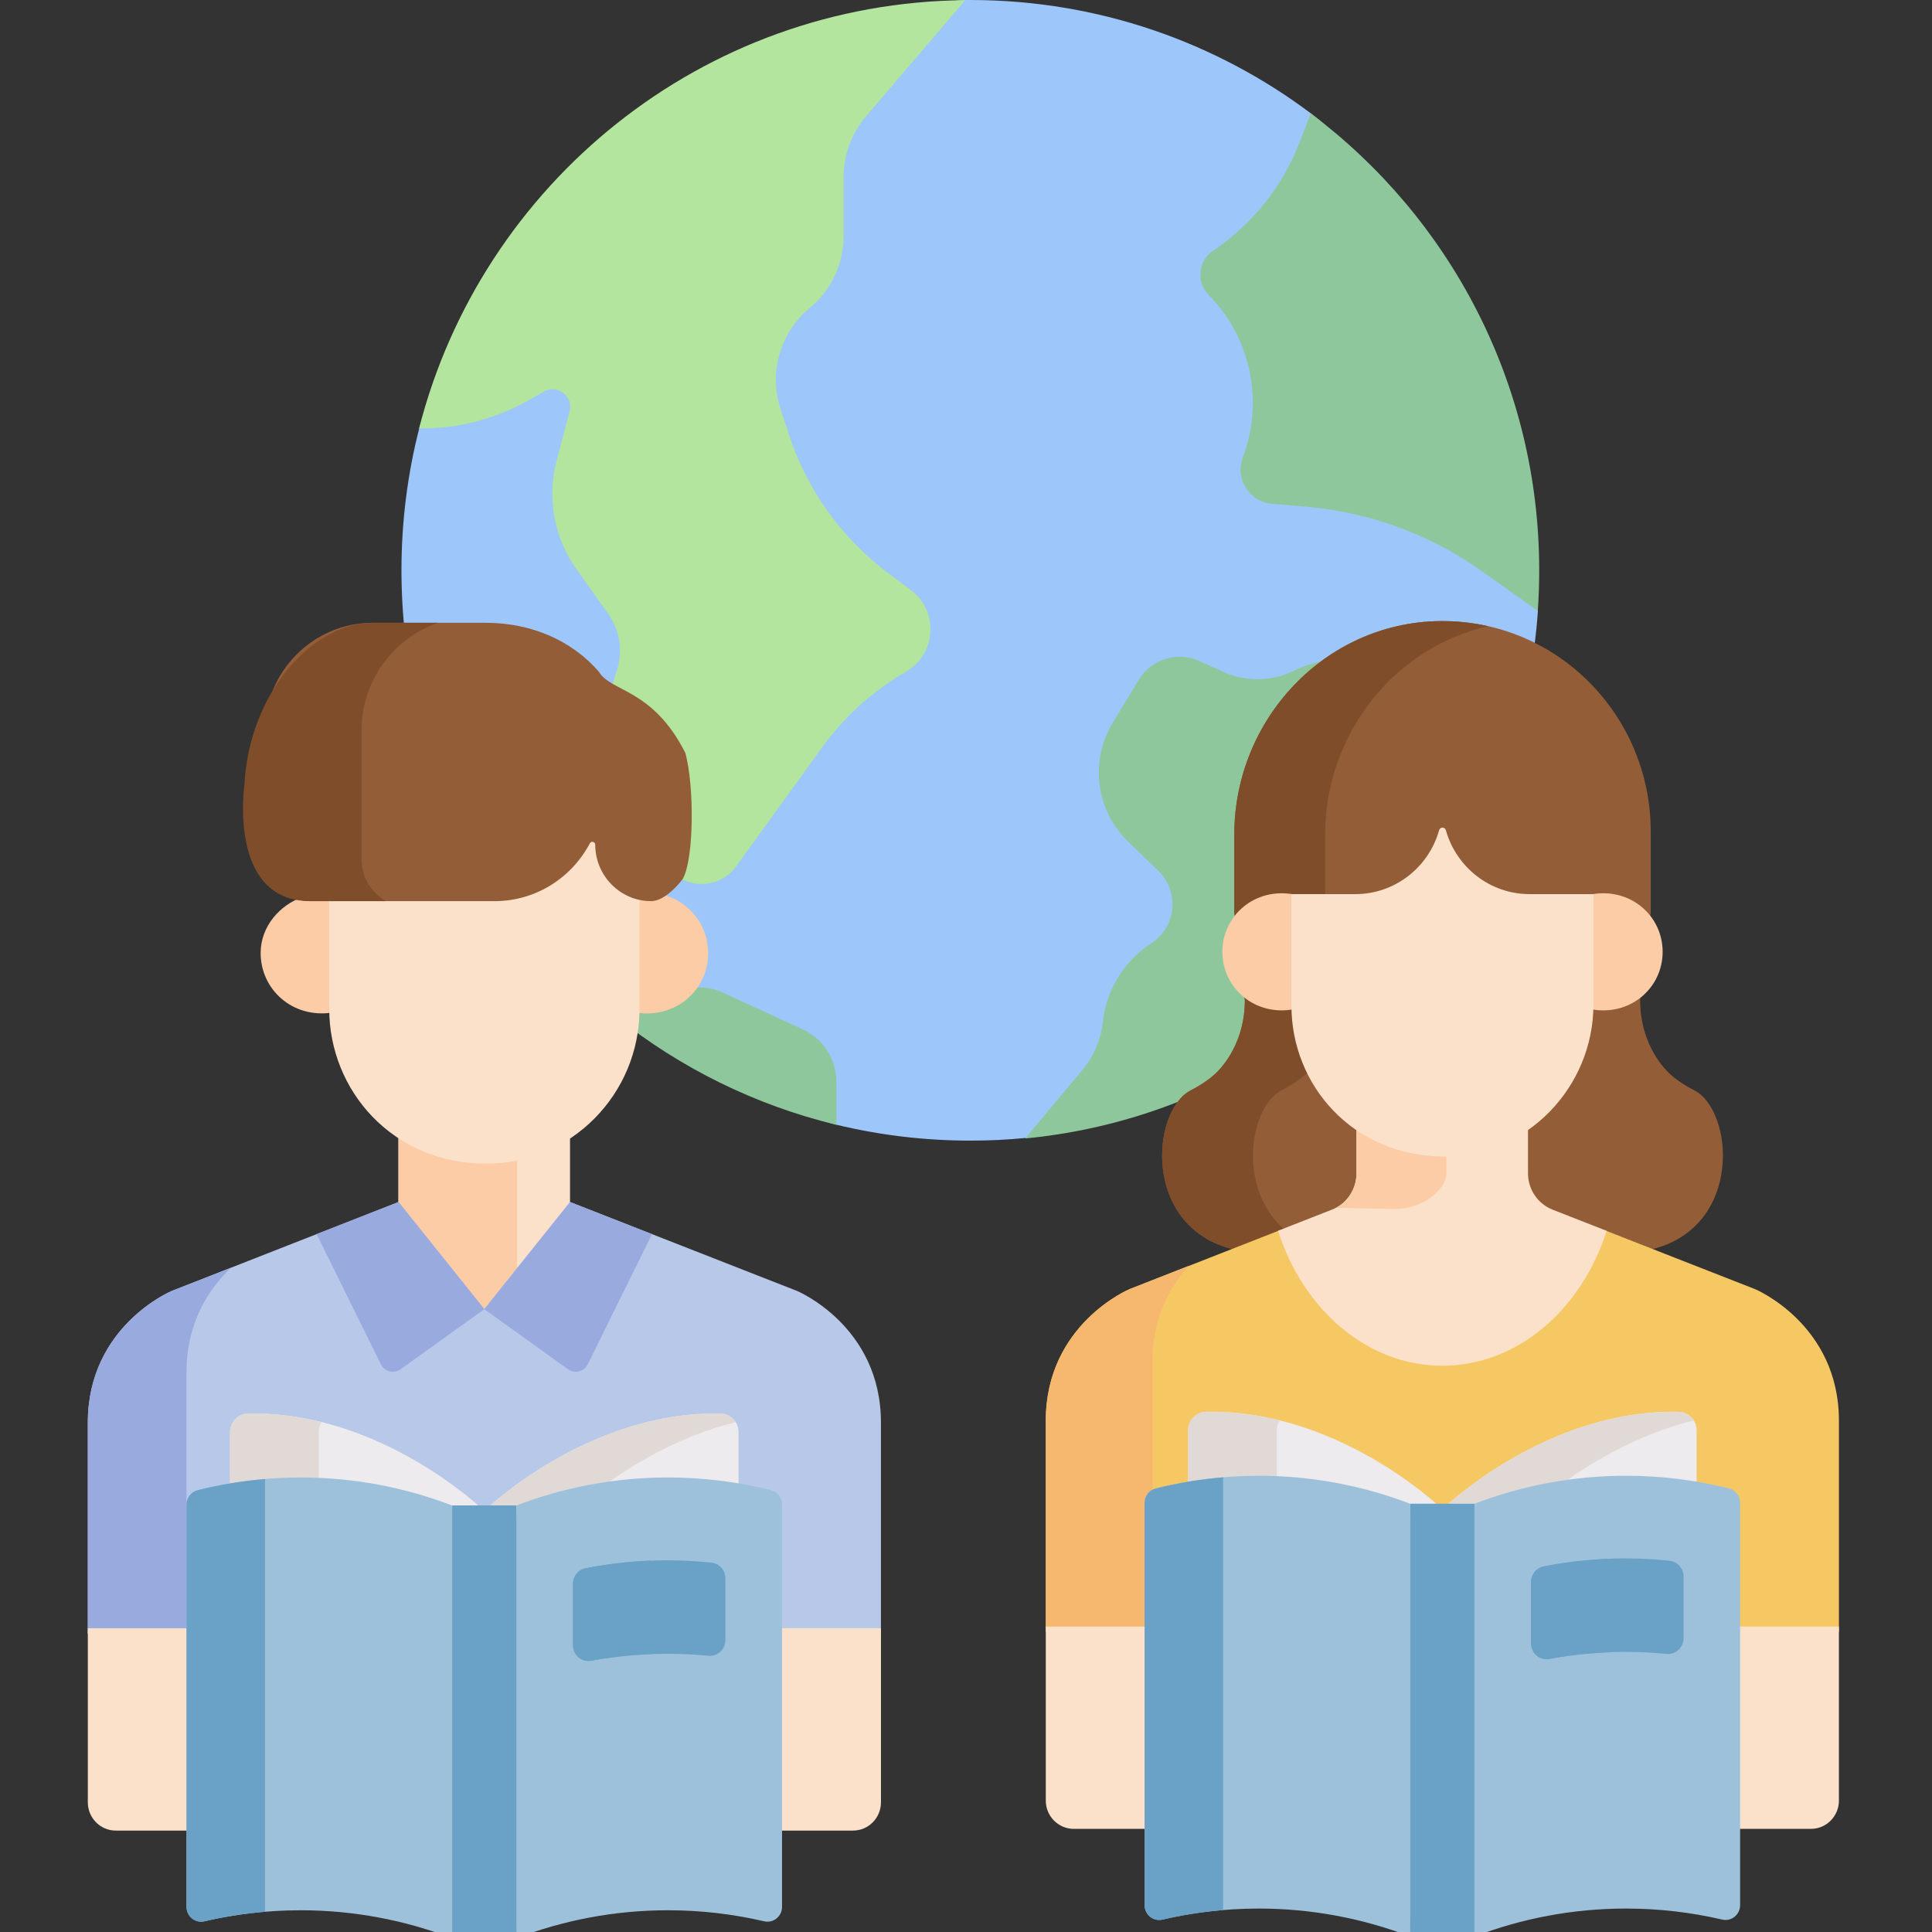
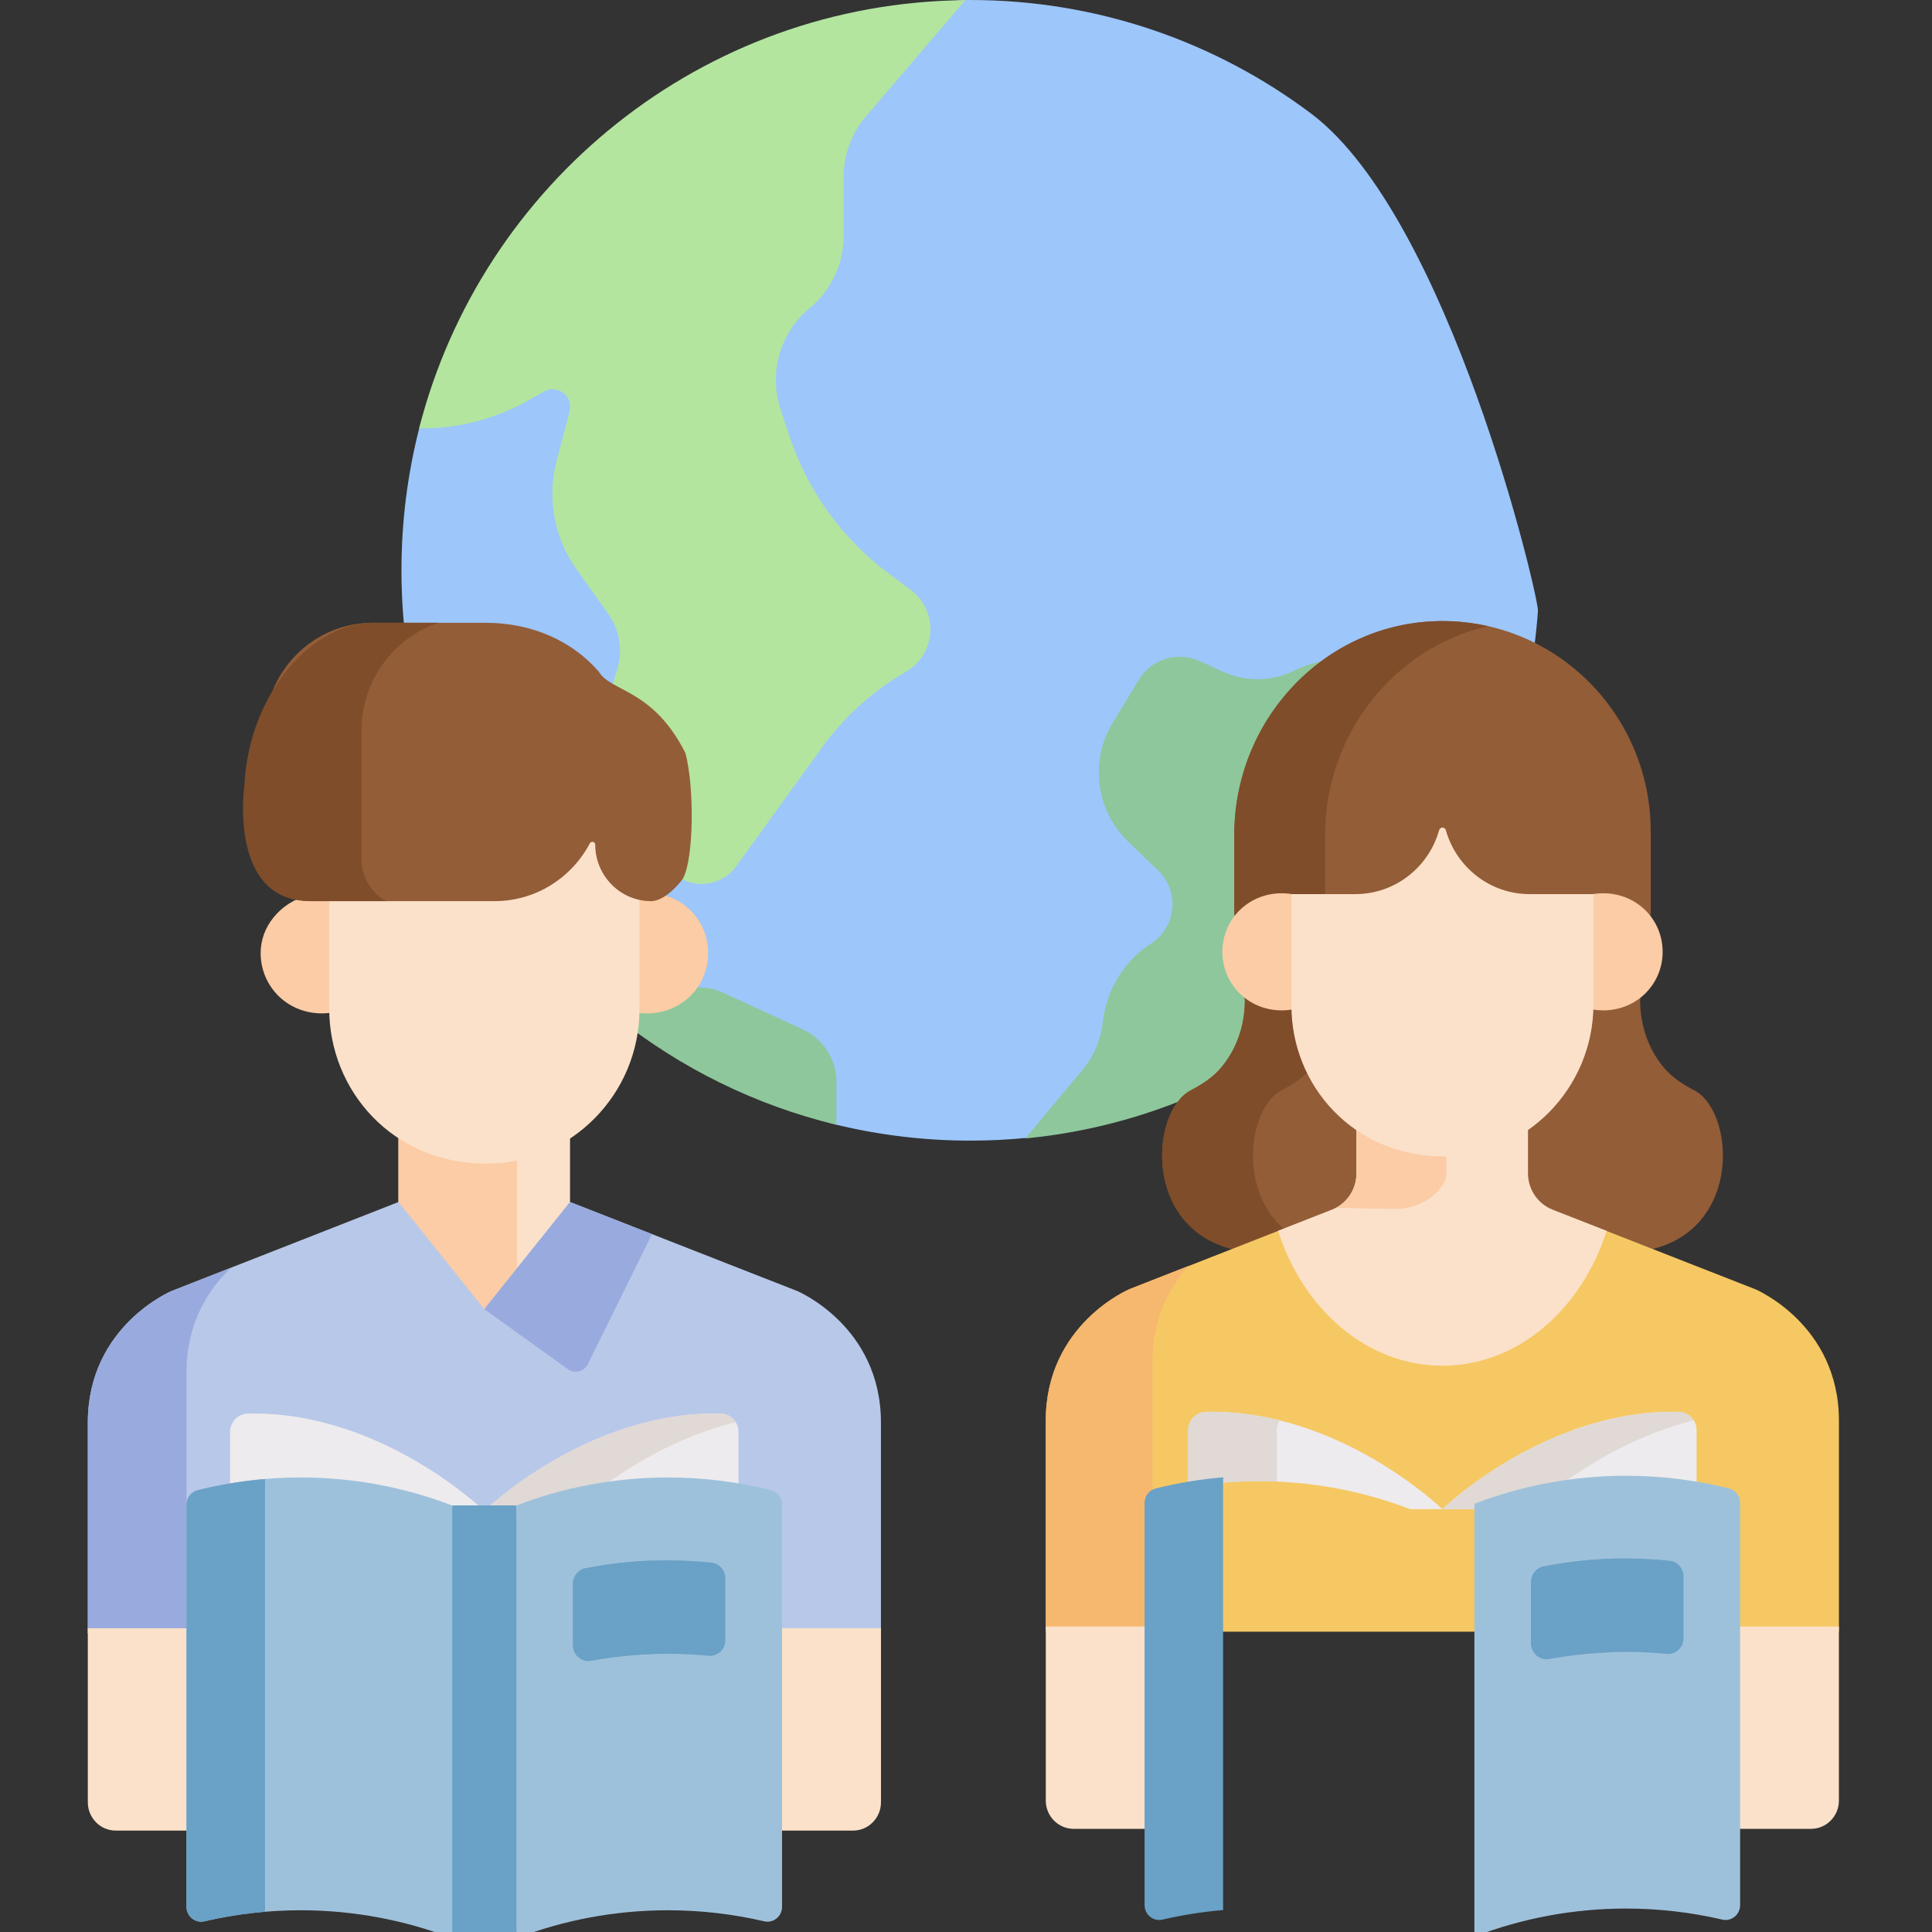
<svg xmlns="http://www.w3.org/2000/svg" width="88" height="88" viewBox="0 0 88 88" fill="none">
  <rect x="0" y="0" width="88" height="88" fill="#333333" stroke="none" />
  <g clip-path="url(#clip0_5013_124628)">
    <path d="M70.051 27.821C69.893 30.079 69.448 32.258 68.749 34.32C66.323 41.495 49.218 51.593 46.702 51.834C45.879 51.914 45.045 51.954 44.2 51.954C42.102 51.954 40.063 51.703 38.109 51.233C35.832 50.682 29.209 47.218 28.084 46.321C22.114 41.562 18.286 34.218 18.286 25.976C18.286 23.743 18.567 21.574 19.096 19.505C20.591 13.661 38.273 0.049 43.971 0C44.048 0 44.124 0 44.2 0C50.014 0 55.381 1.92 59.705 5.161C66.024 9.899 70.093 27.212 70.051 27.821Z" fill="#9DC6FB" />
    <path d="M36.565 46.887L32.931 45.216C32.267 44.911 31.506 44.897 30.832 45.177L28.074 46.322C30.974 48.633 34.38 50.336 38.098 51.233V49.281C38.098 48.252 37.499 47.317 36.565 46.888V46.887Z" fill="#8EC79B" />
    <path d="M24.058 18.24L24.777 17.835C25.393 17.488 26.123 18.054 25.943 18.739L25.353 20.984C24.906 22.682 25.236 24.491 26.253 25.921L27.702 27.954C28.227 28.693 28.378 29.636 28.108 30.503L27.693 31.836C26.7 35.019 28.104 38.459 31.036 40.033C31.896 40.495 32.965 40.247 33.537 39.455L37.436 34.054C38.454 32.643 39.76 31.463 41.267 30.594C42.651 29.794 42.768 27.837 41.49 26.878L40.444 26.094C38.335 24.512 36.763 22.319 35.94 19.812L35.552 18.631C35.007 16.968 35.535 15.141 36.883 14.029C37.859 13.223 38.426 12.02 38.426 10.753V8.06C38.426 7.048 38.786 6.069 39.444 5.3L43.965 0.008C31.983 0.111 21.939 8.367 19.089 19.513C20.813 19.534 22.53 19.104 24.061 18.241L24.058 18.24Z" fill="#B3E59F" />
-     <path d="M55.249 11.424C54.586 11.872 54.478 12.808 55.023 13.395L55.196 13.582C57.005 15.529 57.554 18.337 56.611 20.826C56.241 21.802 56.907 22.862 57.946 22.948L59.454 23.075C62.346 23.317 65.122 24.331 67.49 26.011L70.045 27.824C70.088 27.215 70.109 26.6 70.109 25.981C70.109 17.462 66.019 9.902 59.7 5.164L59.214 6.436C58.437 8.469 57.052 10.213 55.249 11.427V11.424Z" fill="#8EC79B" />
    <path d="M59.052 30.498L58.898 30.571C57.894 31.048 56.733 31.059 55.72 30.603L54.62 30.106C53.621 29.655 52.445 30.021 51.876 30.959L50.685 32.92C49.626 34.662 49.914 36.909 51.378 38.326L52.763 39.666C53.739 40.612 53.583 42.225 52.442 42.965C51.205 43.767 50.394 45.085 50.231 46.553C50.142 47.359 49.818 48.122 49.297 48.744L46.697 51.855C56.996 50.865 65.534 43.835 68.744 34.34L63.798 30.892C62.4 29.919 60.59 29.769 59.052 30.499V30.498Z" fill="#8EC79B" />
    <g clip-path="url(#clip1_5013_124628)">
      <path d="M22.162 52.663C20.611 52.663 19.251 52.22 18.149 51.484V55.597L22.056 60.476L25.964 55.597V51.499C24.874 52.234 23.566 52.665 22.16 52.665L22.162 52.663Z" fill="#FBE1CA" />
      <path d="M23.553 52.518C23.104 52.612 22.638 52.663 22.162 52.663C20.611 52.663 19.251 52.22 18.149 51.484V55.597L22.056 60.476L23.553 58.608V52.52V52.518Z" fill="#FBCCA5" />
      <path d="M36.303 58.8L25.964 54.75L22.057 59.629L18.15 54.75L7.823 58.8C7.823 58.8 4 60.39 4 64.797V74.405H40.126V64.797C40.126 60.39 36.303 58.8 36.303 58.8Z" fill="#B8C8E9" />
      <path d="M10.525 57.742L7.823 58.801C7.823 58.801 4 60.391 4 64.799V74.407H8.495V62.51C8.495 60.213 9.532 58.683 10.525 57.742Z" fill="#99AADE" />
      <path d="M26.775 62.135L29.698 56.212L25.965 54.75L22.058 59.629L25.868 62.365C26.176 62.586 26.607 62.478 26.777 62.135H26.775Z" fill="#99AADE" />
-       <path d="M17.345 62.135L14.422 56.212L18.155 54.75L22.062 59.629L18.252 62.365C17.944 62.586 17.513 62.478 17.343 62.135H17.345Z" fill="#99AADE" />
      <path d="M35.15 74.164V83.381H38.853C39.556 83.381 40.127 82.805 40.127 82.092V74.164H35.15Z" fill="#FBE1CA" />
      <path d="M9.096 74.164H4V82.092C4 82.803 4.57 83.381 5.274 83.381H9.096V74.164Z" fill="#FBE1CA" />
      <path d="M30.427 67.543C31.521 67.543 32.593 67.637 33.639 67.812V65.223C33.639 64.765 33.273 64.395 32.821 64.385C26.752 64.259 22.059 68.818 22.059 68.818H23.521C25.668 67.995 27.996 67.543 30.428 67.543H30.427Z" fill="#EDEBED" />
      <path d="M13.69 67.543C16.122 67.543 18.45 67.996 20.597 68.818H22.059C22.059 68.818 17.366 64.257 11.297 64.385C10.845 64.394 10.479 64.763 10.479 65.223V67.812C11.524 67.636 12.596 67.543 13.691 67.543H13.69Z" fill="#EDEBED" />
      <path d="M33.509 64.773C33.364 64.544 33.11 64.39 32.821 64.385C26.752 64.259 22.059 68.82 22.059 68.82H23.521C24.741 68.352 26.019 68.004 27.343 67.791C28.625 66.828 30.818 65.444 33.51 64.775L33.509 64.773Z" fill="#E0D9D5" />
-       <path d="M14.518 65.223C14.518 65.058 14.566 64.903 14.648 64.773C13.599 64.514 12.473 64.361 11.296 64.385C10.843 64.395 10.477 64.763 10.477 65.223V67.812C11.523 67.636 12.595 67.543 13.69 67.543C13.968 67.543 14.245 67.549 14.518 67.561V65.223Z" fill="#E0D9D5" />
      <path d="M23.519 68.57H20.596L20.239 78.426L20.596 88.282H23.519L23.876 78.426L23.519 68.57Z" fill="#6AA1C6" />
      <path d="M9.002 67.875C8.704 67.95 8.495 68.221 8.495 68.531V86.856C8.495 87.288 8.892 87.61 9.308 87.513C10.716 87.185 12.183 87.01 13.69 87.01C16.122 87.01 18.45 87.463 20.597 88.286V68.574C18.45 67.75 16.122 67.297 13.69 67.297C12.073 67.297 10.504 67.498 9.002 67.873V67.875Z" fill="#9EC1DB" />
      <path d="M12.071 67.499C12.071 67.454 12.075 67.41 12.083 67.367C11.031 67.455 10.002 67.625 9.002 67.875C8.704 67.95 8.495 68.221 8.495 68.531V86.856C8.495 87.289 8.892 87.61 9.308 87.514C10.207 87.304 11.13 87.159 12.071 87.079V67.499Z" fill="#6AA1C6" />
      <path d="M35.114 67.873C33.612 67.498 32.043 67.297 30.426 67.297C27.994 67.297 25.666 67.75 23.519 68.574V88.286C25.666 87.463 27.994 87.01 30.426 87.01C31.933 87.01 33.4 87.185 34.807 87.513C35.224 87.61 35.621 87.289 35.621 86.856V68.531C35.621 68.221 35.412 67.95 35.114 67.875V67.873Z" fill="#9EC1DB" />
      <path d="M32.408 71.175C31.75 71.107 31.081 71.07 30.403 71.07C29.125 71.07 27.877 71.195 26.667 71.435C26.334 71.502 26.097 71.796 26.097 72.138V74.938C26.097 75.385 26.496 75.721 26.929 75.643C28.056 75.436 29.216 75.328 30.403 75.328C31.033 75.328 31.656 75.36 32.27 75.42C32.683 75.46 33.04 75.127 33.04 74.707V71.89C33.04 71.523 32.769 71.215 32.408 71.177V71.175Z" fill="#6AA1C6" />
      <path d="M29.636 75.159V71.086C28.625 71.126 27.634 71.243 26.669 71.434C26.336 71.499 26.099 71.795 26.099 72.137V74.937C26.099 75.384 26.498 75.72 26.931 75.642C27.818 75.48 28.727 75.379 29.652 75.344C29.642 75.284 29.636 75.224 29.636 75.16V75.159Z" fill="#6AA1C6" />
      <path d="M30.134 40.742C29.947 40.844 29.733 40.902 29.507 40.902C29.328 40.902 29.151 40.882 28.982 40.847V45.954C28.982 46.011 28.979 46.067 28.979 46.124C30.816 46.405 32.257 45.063 32.257 43.413C32.257 42.128 31.386 41.034 30.136 40.742H30.134Z" fill="#FBCCA5" />
      <path d="M15.145 40.899H14.274C14.114 40.899 13.958 40.879 13.809 40.844C12.733 41.222 11.872 42.203 11.872 43.41C11.872 45.057 13.307 46.402 15.15 46.121C15.15 46.064 15.146 46.007 15.146 45.951V40.899H15.145Z" fill="#FBCCA5" />
      <path d="M27.114 38.336C27.114 38.198 26.931 38.152 26.867 38.273C26.039 39.84 24.407 40.906 22.527 40.906H14.996V45.958C14.996 49.639 17.849 53.003 22.163 53.003C26.004 53.003 29.129 49.843 29.129 45.958V40.849C27.982 40.603 27.114 39.567 27.114 38.336Z" fill="#FBE1CA" />
      <path d="M27.273 30.59C26.059 29.195 24.241 28.367 22.108 28.367H16.974C14.257 28.367 12.054 30.595 12.054 33.343V38.951C12.054 40.108 12.981 41.046 14.126 41.046H22.527C24.406 41.046 26.04 39.98 26.866 38.413C26.93 38.291 27.113 38.34 27.113 38.476C27.113 39.89 28.256 41.046 29.654 41.046C30.352 41.046 31.084 40.063 31.109 40.017C31.606 39.102 31.634 35.847 31.219 34.3C29.738 31.358 27.816 31.524 27.273 30.59Z" fill="#935D38" />
      <path d="M16.465 39.134V33.284C16.465 30.998 17.928 29.06 19.958 28.367H16.974C14.258 28.367 11.351 31.526 11.133 35.744C11.133 35.744 10.364 41.046 14.127 41.046H17.584C16.918 40.674 16.465 39.957 16.465 39.132V39.134Z" fill="#7F4D2A" />
      <path d="M77.174 49.665C76.631 49.382 76.15 49.059 75.794 48.638C75.106 47.824 74.706 46.745 74.706 45.561L75.189 41.556V37.881C75.189 32.541 70.875 28.222 65.58 28.29C60.368 28.358 56.221 32.751 56.221 38.023V41.554L56.703 45.559C56.703 46.743 56.305 47.82 55.615 48.636C55.259 49.057 54.779 49.379 54.235 49.664C52.449 50.594 52.021 55.818 56.097 56.884H75.312C79.39 55.82 78.962 50.594 77.176 49.664L77.174 49.665Z" fill="#935D38" />
      <path d="M58.371 49.665C58.914 49.382 59.395 49.059 59.751 48.638C60.441 47.822 60.839 46.745 60.839 45.561L60.358 41.554V38.023C60.358 33.425 63.513 29.497 67.776 28.521C67.069 28.361 66.335 28.28 65.578 28.29C60.367 28.358 56.219 32.751 56.219 38.023V41.554L56.701 45.561C56.701 46.745 56.303 47.822 55.613 48.638C55.258 49.059 54.777 49.382 54.233 49.665C52.447 50.596 52.019 55.82 56.096 56.887H60.233C56.158 55.82 56.586 50.596 58.371 49.665Z" fill="#7F4D2A" />
      <path d="M79.937 58.717L73.109 56.042C71.917 59.519 69.049 61.972 65.698 61.972C62.347 61.972 59.477 59.517 58.285 56.039L51.457 58.717C51.457 58.717 47.634 60.307 47.634 64.714V74.322H83.761V64.714C83.761 60.307 79.938 58.717 79.938 58.717H79.937Z" fill="#F6C863" />
      <path d="M54.149 57.656L51.457 58.712C51.457 58.712 47.634 60.302 47.634 64.71V74.318H52.491V62.041C52.491 60.032 53.285 58.61 54.149 57.656Z" fill="#F6B76F" />
      <path d="M65.696 62.207C69.116 62.207 72.034 59.654 73.18 56.063L70.72 55.099C70.045 54.834 69.598 54.176 69.598 53.444V50.633C68.505 51.397 67.185 51.847 65.767 51.842C64.223 51.837 62.874 51.387 61.784 50.645V53.444C61.784 54.176 61.34 54.834 60.663 55.099L58.213 56.059C59.357 59.651 62.276 62.206 65.696 62.206V62.207Z" fill="#FBE1CA" />
      <path d="M63.461 55.066C64.125 55.079 64.783 54.871 65.294 54.443C65.629 54.161 65.881 53.82 65.881 53.454V51.85C65.844 51.85 65.806 51.852 65.768 51.852C64.223 51.847 62.873 51.397 61.785 50.656V53.455C61.785 54.113 61.426 54.708 60.866 55.014L63.463 55.067L63.461 55.066Z" fill="#FBCCA5" />
      <path d="M78.903 74.086V83.302H82.486C83.189 83.302 83.76 82.726 83.76 82.014V74.086H78.903Z" fill="#FBE1CA" />
      <path d="M52.491 74.086H47.634V82.014C47.634 82.725 48.204 83.302 48.909 83.302H52.491V74.086Z" fill="#FBE1CA" />
      <path d="M74.066 67.464C75.161 67.464 76.233 67.559 77.278 67.734V65.145C77.278 64.687 76.913 64.317 76.46 64.307C70.391 64.179 65.699 68.74 65.699 68.74H67.161C69.308 67.917 71.636 67.464 74.068 67.464H74.066Z" fill="#EDEBED" />
      <path d="M57.329 67.466C59.763 67.466 62.089 67.919 64.236 68.742H65.698C65.698 68.742 61.006 64.181 54.937 64.307C54.484 64.317 54.119 64.687 54.119 65.145V67.734C55.164 67.558 56.236 67.464 57.331 67.464L57.329 67.466Z" fill="#EDEBED" />
      <path d="M77.147 64.695C77.002 64.466 76.748 64.312 76.458 64.307C70.389 64.181 65.697 68.742 65.697 68.742H67.159C68.379 68.274 69.657 67.926 70.98 67.713C72.263 66.75 74.456 65.366 77.148 64.697L77.147 64.695Z" fill="#E0D9D5" />
      <path d="M58.156 65.145C58.156 64.98 58.204 64.825 58.286 64.695C57.236 64.436 56.111 64.282 54.934 64.307C54.481 64.317 54.116 64.685 54.116 65.145V67.734C55.161 67.558 56.233 67.463 57.328 67.463C57.606 67.463 57.883 67.469 58.156 67.481V65.143V65.145Z" fill="#E0D9D5" />
-       <path d="M67.158 68.492H64.236L63.878 78.348L64.236 88.204H67.158L67.516 78.348L67.158 68.492Z" fill="#6AA1C6" />
-       <path d="M52.642 67.797C52.344 67.871 52.135 68.143 52.135 68.453V86.778C52.135 87.21 52.532 87.532 52.949 87.435C54.356 87.107 55.823 86.932 57.33 86.932C59.762 86.932 62.09 87.385 64.237 88.208V68.496C62.09 67.672 59.762 67.219 57.33 67.219C55.713 67.219 54.144 67.42 52.642 67.795V67.797Z" fill="#9EC1DB" />
      <path d="M55.71 67.421C55.71 67.376 55.713 67.332 55.721 67.289C54.669 67.377 53.64 67.547 52.641 67.797C52.343 67.872 52.134 68.143 52.134 68.453V86.778C52.134 87.211 52.531 87.532 52.947 87.436C53.846 87.228 54.768 87.081 55.71 87.001V67.421Z" fill="#6AA1C6" />
      <path d="M78.753 67.795C77.251 67.42 75.682 67.219 74.065 67.219C71.633 67.219 69.305 67.672 67.158 68.496V88.208C69.305 87.385 71.633 86.932 74.065 86.932C75.572 86.932 77.039 87.107 78.447 87.435C78.863 87.532 79.26 87.21 79.26 86.778V68.453C79.26 68.143 79.051 67.871 78.753 67.797V67.795Z" fill="#9EC1DB" />
      <path d="M76.049 71.089C75.39 71.021 74.722 70.984 74.043 70.984C72.766 70.984 71.517 71.109 70.309 71.349C69.976 71.416 69.739 71.71 69.739 72.052V74.853C69.739 75.299 70.138 75.635 70.571 75.557C71.699 75.35 72.859 75.242 74.045 75.242C74.675 75.242 75.298 75.274 75.912 75.334C76.325 75.374 76.683 75.041 76.683 74.621V71.804C76.683 71.437 76.411 71.129 76.05 71.091L76.049 71.089Z" fill="#6AA1C6" />
      <path d="M73.276 75.081V71.008C72.265 71.048 71.274 71.164 70.309 71.354C69.976 71.421 69.739 71.716 69.739 72.057V74.858C69.739 75.304 70.138 75.64 70.571 75.562C71.458 75.4 72.367 75.299 73.292 75.262C73.282 75.202 73.276 75.142 73.276 75.079V75.081Z" fill="#6AA1C6" />
      <path d="M72.453 40.742V45.817C72.453 45.867 72.45 45.915 72.45 45.965C74.241 46.312 75.731 45.011 75.731 43.354C75.731 41.697 74.243 40.399 72.453 40.743V40.742Z" fill="#FBCCA5" />
      <path d="M58.955 40.742V45.817C58.955 45.867 58.958 45.915 58.958 45.965C57.169 46.312 55.677 45.011 55.677 43.354C55.677 41.697 57.165 40.399 58.955 40.743V40.742Z" fill="#FBCCA5" />
      <path d="M69.672 40.726C67.863 40.726 66.34 39.502 65.861 37.83C65.859 37.824 65.858 37.819 65.854 37.813C65.835 37.744 65.774 37.695 65.703 37.695C65.632 37.695 65.571 37.744 65.551 37.813C65.55 37.82 65.548 37.825 65.545 37.832C65.059 39.53 63.515 40.726 61.733 40.726H58.824V45.821C58.824 49.396 61.587 52.663 65.772 52.678C69.516 52.692 72.579 49.541 72.579 45.755V40.726H69.669H69.672Z" fill="#FBE1CA" />
    </g>
  </g>
  <defs>
    <clipPath id="clip0_5013_124628">
      <rect width="88" height="88" fill="white" />
    </clipPath>
    <clipPath id="clip1_5013_124628">
      <rect width="80" height="60" fill="white" transform="translate(4 28.289)" />
    </clipPath>
  </defs>
</svg>